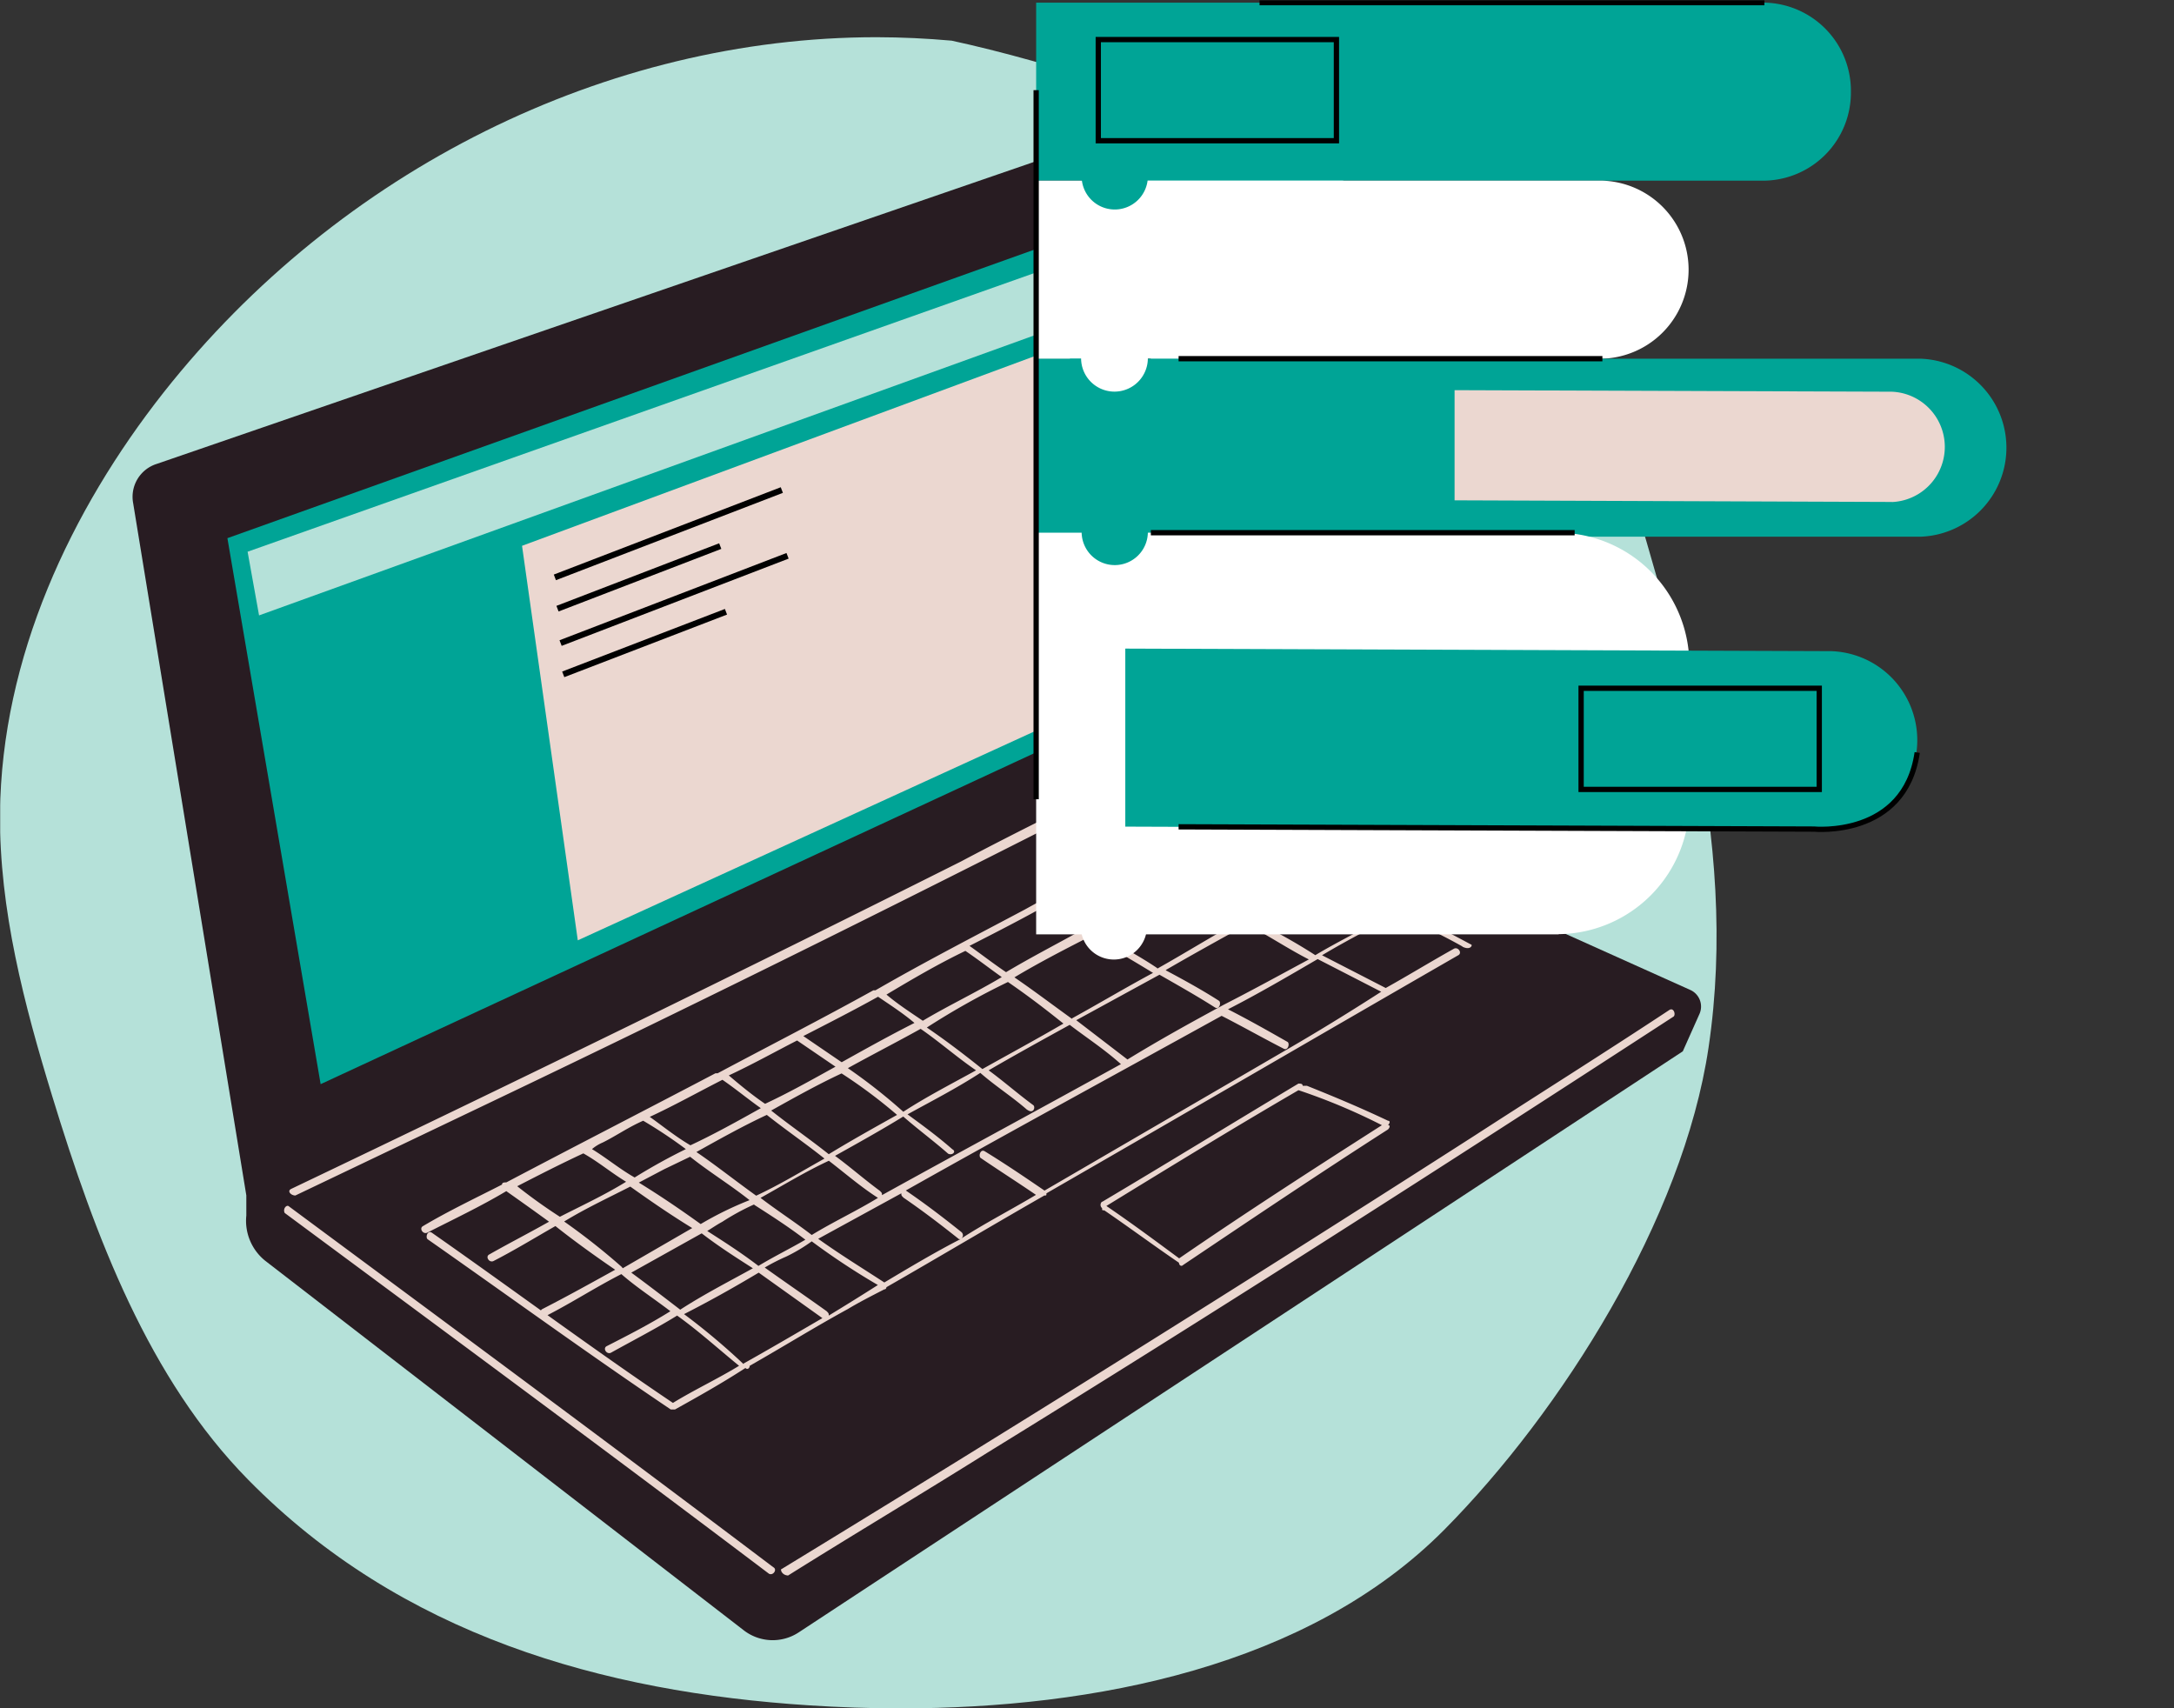
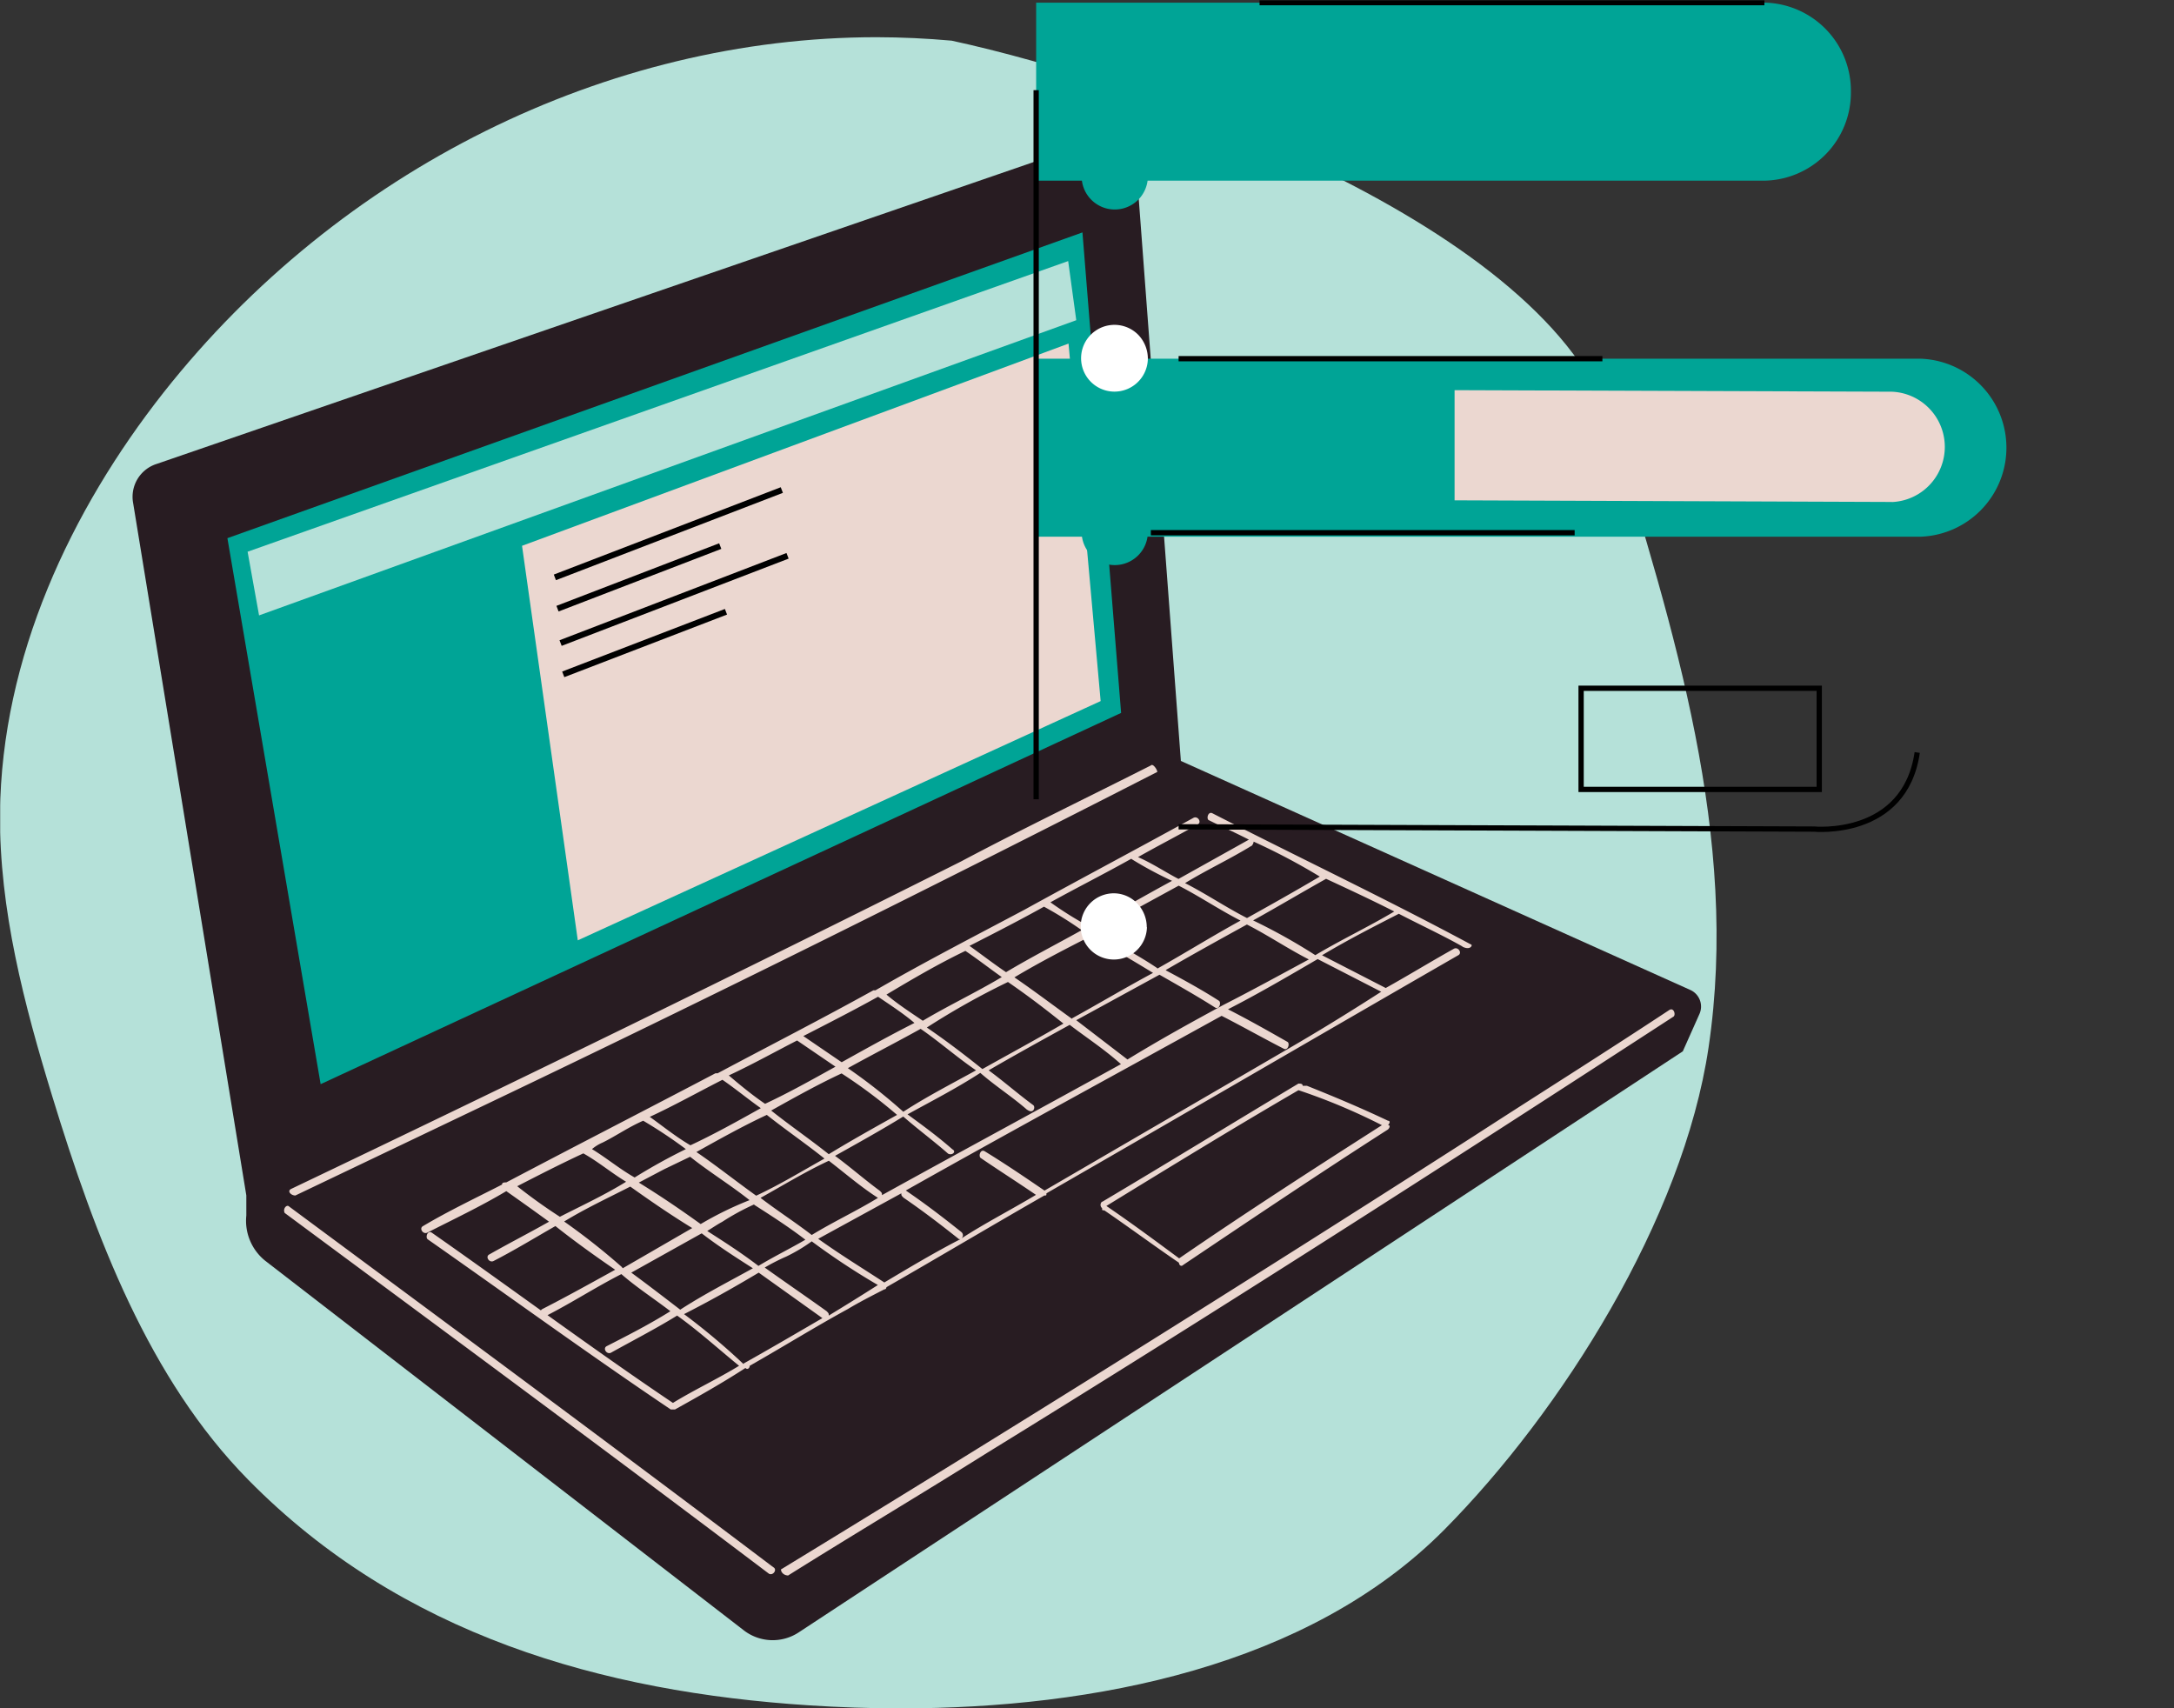
<svg xmlns="http://www.w3.org/2000/svg" id="egFUrlHd2N31" viewBox="0 0 239 187.8">
  <rect x="0" y="0" width="239" height="187.8" fill="#333333" stroke="none" />
  <defs>
    <style>.cls-1,.cls-7,.cls-9{fill:none;}.cls-2{clip-path:url(#clip-path);}.cls-3{fill:#b5e1d9;}.cls-4{fill:#281c22;}.cls-5{fill:#00a496;}.cls-6{fill:#ebd7d0;}.cls-7,.cls-9{stroke:#000;stroke-miterlimit:10;}.cls-7{stroke-width:0.66px;}.cls-8{fill:#fff;}.cls-9{stroke-width:0.58px;}</style>
    <clipPath id="clip-path">
      <rect class="cls-1" x="0.02" y="0.04" width="238.98" height="187.76" />
    </clipPath>
  </defs>
  <g class="cls-2">
    <path class="cls-3" d="M96.37,4.09c-29.58,0-59,14.51-78.39,39.06C7.78,56.1.17,72.28,0,89.38-.09,100,2.66,110.44,5.75,120.53,10.48,136,16.39,151.6,27.29,162.67,44.07,179.73,66.16,186,89,187.47c3.26.21,6.61.33,10,.33,21.28,0,44.85-4.6,59.78-19.64,12.88-13,26.25-34.13,29.05-53C191.27,92.05,184,69.19,177.22,47S125.57,9,104.62,4.47q-4.11-.37-8.25-.38" />
    <path class="cls-4" d="M27.08,133.58v-2.17L14.64,55.32A3.79,3.79,0,0,1,17.22,51L121.14,15.23a2.93,2.93,0,0,1,2.45.46,3.12,3.12,0,0,1,1.3,2.18l4.93,65.78,56.06,25.2a2,2,0,0,1,.94,2.64L185,115.57,87.83,179.43a5.2,5.2,0,0,1-6.1-.24L29.19,138.62a5.63,5.63,0,0,1-2.11-5" />
    <path class="cls-5" d="M123.25,78.37l-88,40.81L25,59.16,119,25.55Z" />
    <path class="cls-3" d="M27.22,60.65l1.26,7,89.84-32.45-.89-6.5Z" />
    <path class="cls-6" d="M127.24,84.85c-24.4,12.48-49,24.72-73.66,36.49L32.47,131.42c-.47,0-.94-.48-.47-.72,24.63-11.76,49.26-23.77,73.65-36,6.8-3.61,13.84-7,20.88-10.56.23-.24.7.48.7.72M86.66,173.18c7.27-4.56,14.54-8.88,21.81-13.44,25.34-15.6,50.43-31.69,75.53-48,.24-.24,0-1-.47-.72-7.27,4.8-14.54,9.36-21.58,13.92q-37.65,24.13-76,47.53c-.23,0,0,.72.71.72M31.3,133.34C49.12,146.54,67,159.74,84.54,173c.47.24.94-.48.47-.72C67.42,159,49.59,145.82,31.77,132.62c-.24-.24-.71.24-.47.72m129.48-29.29c-2.11-1.2-4.69-2.4-7-3.6-2.81,1.44-5.63,2.88-8.44,4.56l7,3.6c2.58-1.44,4.92-2.88,7.5-4.32.47-.24.94.48.47.72-15,8.64-30.26,17.53-45.27,26.17,0,.24,0,.24-.23.24-5.87,3.36-11.5,6.72-17.36,10.08a.26.26,0,0,1-.07.17.21.21,0,0,1-.17.07c-1.4.72-2.81,1.44-4,2.16-3.52,1.92-7,4.08-10.79,6.24,0,.24-.24.48-.47.24-2.58,1.68-5.16,3.12-7.74,4.56h-.47c-8.92-6-17.83-12.48-26.74-18.72-.24-.24,0-1,.46-.72,8.92,6.24,17.6,12.72,26.52,18.72,2.34-1.44,4.92-2.64,7.27-4.08-2.35-1.92-4.46-3.84-6.81-5.52-2.34,1.44-4.69,2.65-7.27,4.08-.47.24-.94-.48-.47-.72,2.35-1.2,4.7-2.4,7-3.84-1.88-1.44-3.75-2.64-5.39-4.08-2.82,1.44-5.4,3.12-8.21,4.56-.47.24-.94-.48-.47-.72,2.81-1.44,5.39-2.88,8-4.32-2.11-1.44-4.46-3.12-6.57-4.8-2.11,1.2-4.46,2.64-6.8,3.84-.47.24-.94-.48-.47-.72,2.11-1.2,4.45-2.4,6.57-3.6-1.65-1.2-3-2.16-4.7-3.36-2.81,1.68-5.86,3.12-8.68,4.56-.47.24-.94-.48-.47-.72,2.82-1.68,5.87-3.12,8.68-4.56,0-.24.24-.24.47-.24,7.74-4.08,15.25-7.93,23-12h.24c5.86-3.12,11.49-6,17.12-9.12h.23c5.4-3.12,11-6,16.42-8.88,6.1-3.36,12.44-6.72,18.54-10.08.47-.24.93.48.47.72-2.12,1.2-4.46,2.4-6.57,3.6,1.64.72,3.05,1.68,4.45,2.4l7.74-4.32c-1.4-.72-3-1.44-4.45-2.16-.24-.24,0-1,.47-.72,9.38,4.8,19,9.36,28.38,14.4.24,0,0,.72-.94.24m-15-7.44h0c-2.58,1.44-5.4,3.12-8,4.56A63.24,63.24,0,0,1,144.6,105c2.81-1.68,5.86-3.12,8.68-4.8-2.35-1.2-4.93-2.4-7.51-3.6M97.45,109.33c1.17,1,2.58,1.92,4,2.88,2.82-1.68,5.87-3.12,8.68-4.8-1.41-1-2.58-1.92-4-2.88-3,1.44-5.86,3.12-8.67,4.8m-9.15,4.56,4.22,2.88c2.58-1.44,5.16-2.88,8-4.32-1.17-1-2.58-1.92-4-2.88-2.59,1.44-5.4,2.88-8.21,4.32m-8.21,4.32c1.17,1,2.58,2.17,4,3.13,2.58-1.2,5.16-2.65,7.74-4.08l-4.22-2.88c-2.35,1.2-4.93,2.64-7.51,3.84m-8.68,4.56c1.41,1,2.82,2.16,4.46,3.12,2.58-1.2,5.16-2.64,7.74-4.08-1.41-1-2.82-2.16-4.22-3.12-2.82,1.44-5.4,2.88-8,4.08m34.24,13.44h-.23c-2.11-1.68-4-3.12-6.1-4.56-.24-.24-.24-.24-.24-.48l-9.14,5c2.34,1.68,4.69,3.12,7.27,4.8,2.81-1.68,5.63-3.36,8.44-4.8m7.28-14.16c-1.65-1.45-3.53-2.64-5.17-4.08-2.58,1.68-5.39,3.12-8,4.56,1.64,1.2,3.29,2.4,4.93,3.84.47.24,0,.72-.47.48-1.64-1.44-3.28-2.64-4.93-4.08-2.34,1.44-4.92,2.88-7.5,4.32,1.64,1.2,3.28,2.64,4.92,3.84.24.24.24.24.24.48,8.68-4.8,17.59-9.6,26.27-14.4-1.88-1.68-3.75-2.88-5.63-4.32-3.05,1.68-6.1,3.36-8.91,5,1.64,1.2,3.28,2.64,4.92,3.84.24.24,0,1-.7.48m-13.61.24c2.58-1.68,5.4-3.12,8-4.56-2.11-1.44-4-3.12-6.09-4.56-2.59,1.44-5.4,2.88-8,4.32a61.29,61.29,0,0,1,6.1,4.8M92.52,118c-2.58,1.2-5.16,2.64-7.74,4.08,2.11,1.68,4.22,3.12,6.33,4.8,2.35-1.44,4.93-2.88,7.51-4.32a56.27,56.27,0,0,0-6.1-4.56m4,13.68h0c-1.88-1.2-3.53-2.64-5.4-4.08-2.58,1.2-4.92,2.64-7.51,4.08,1.88,1.44,3.76,2.64,5.63,4.08,2.35-1.44,4.93-2.64,7.28-4.08m-13.61.72a26.06,26.06,0,0,0-3.52,1.92c-.47.24-1.17.72-1.64,1,1.87,1.2,3.75,2.4,5.63,3.84,1.64-1,3.52-1.92,5.16-2.88-1.88-1.44-3.76-2.64-5.63-3.84m-.47-.48c-2.11-1.68-4.46-3.12-6.57-4.8L73,128.54,70.23,130c2.34,1.44,4.46,2.88,6.8,4.56a37.46,37.46,0,0,1,5.4-2.64m.7-.48c2.58-1.2,4.93-2.64,7.51-4.08-2.11-1.68-4.22-3.12-6.34-4.8-2.58,1.2-5.16,2.64-7.74,4.08,2.12,1.44,4.23,3.12,6.57,4.8m18.77-18.48c2.11,1.44,4,2.88,6.1,4.56,3-1.68,6.1-3.36,8.91-5-2.11-1.69-4-3.13-6.1-4.57a83.22,83.22,0,0,0-8.91,5m15.95-1c3.05-1.68,5.86-3.36,8.91-5-2.34-1.44-4.45-2.64-6.8-4.07-2.82,1.44-5.63,2.88-8.44,4.56,2.11,1.44,4,2.88,6.33,4.56m9.38-5.52c3-1.68,6.1-3.61,9.15-5.28-2.35-1.2-4.46-2.64-6.8-3.84l-9.15,5c2.35,1.44,4.69,2.64,6.8,4.07m.94.24c1.88,1,4,2.16,5.86,3.36.24.24,0,1-.46.72-1.88-1.2-4-2.4-6.1-3.6l-9.15,5,5.63,4.32c3.52-2.16,7-4.08,10.55-6,3.29-1.68,6.34-3.36,9.39-5-2.35-1.2-4.46-2.64-6.81-3.84-3.05,1.68-6.09,3.36-8.91,5m23.69,2.4-7-3.6c-3.29,1.92-6.57,3.84-9.86,5.52,2.35,1.2,4.46,2.4,6.57,3.6.24.24,0,1-.47.72-2.34-1.2-4.45-2.4-6.8-3.6-11.73,6.48-23.22,12.72-34.72,19.2,2.11,1.44,4,2.88,6.1,4.56a.47.47,0,0,1,.18.36.44.44,0,0,1-.18.36c2.58-1.68,5.4-3.12,8.21-4.8-2.11-1.44-4-2.64-6.1-4.07-.23-.24,0-1,.47-.72,2.35,1.44,4.46,2.88,6.57,4.32l26-15.13c3.75-2.16,7.27-4.32,11-6.72M96.51,141.26a78,78,0,0,1-7.27-4.8,18.25,18.25,0,0,1-2.82,1.68,21.66,21.66,0,0,0-2.35,1.2c2.35,1.68,4.46,3.12,6.81,4.8.23.24.23.24.23.48,1.64-1,3.52-2.16,5.4-3.36M81.73,149.9c3-1.68,5.86-3.36,8.68-5l-7-5c-2.81,1.68-5.39,3.12-8.21,4.56a73.52,73.52,0,0,1,6.57,5.52m-7-6c2.58-1.68,5.4-3.12,8-4.56-1.88-1.2-3.76-2.4-5.63-3.84l-7.74,4.32c1.64,1.2,3.52,2.64,5.39,4.08m-6.33-4.56L76.1,135c-2.35-1.44-4.46-2.89-6.81-4.56-2.34,1.2-4.92,2.4-7.27,3.84a73,73,0,0,1,6.34,5m-6.81-5.52c2.35-1.2,4.93-2.4,7.28-3.85-1.65-1-3-2.16-4.7-3.12-2.58,1.2-4.92,2.4-7.27,3.61,1.51,1.2,3.08,2.32,4.69,3.36m3.53-7.44c1.64,1,3,2.16,4.69,3.12a64.33,64.33,0,0,1,5.63-3.12,51.57,51.57,0,0,0-4.69-3.12c-1.65.72-3,1.68-4.46,2.4a4.56,4.56,0,0,0-1.17.72m41.52-22.33c1.4,1,2.58,1.92,4,2.88,2.82-1.68,5.63-3.12,8.21-4.56H119a42.07,42.07,0,0,0-4.23-2.64c-2.58,1.44-5.39,2.88-8.21,4.32m17.83-9.6c-3,1.68-5.87,3.12-8.91,4.8a39.19,39.19,0,0,0,4.22,2.64c3.28-1.68,6.1-3.36,9.15-5a41.57,41.57,0,0,1-4.46-2.4M137.55,93c-2.34,1.44-4.92,2.64-7.27,4.08,2.35,1.2,4.46,2.64,6.81,3.84,2.58-1.44,5.16-2.88,8-4.56a68.21,68.21,0,0,0-7.27-3.84.76.76,0,0,1-.24.48m-16.42,39.12c7.27-4.32,14.31-8.64,21.58-13,.24,0,.47,0,.47.24h.47c3,1.2,5.87,2.4,8.91,3.84.24,0,.24.24,0,.48.24,0,.24.24,0,.48-7.5,4.8-15,9.85-22.51,14.89-.24.24-.47,0-.47-.24-2.82-1.92-5.4-3.84-8.21-5.76-.24,0-.24,0-.24-.24a.45.45,0,0,1-.17-.36.46.46,0,0,1,.17-.36m21.58-12.24h0c-7,4.07-14.07,8.4-21.11,12.72,2.82,1.92,5.4,3.84,8,5.76,7.27-5,14.78-9.84,22.29-14.64a66.56,66.56,0,0,0-9.15-3.84" />
    <path class="cls-6" d="M57.39,60l6.13,43.37L121,77.07l-3.53-39.3Z" />
    <line class="cls-7" x1="61" y1="63.47" x2="85.95" y2="53.87" />
    <line class="cls-7" x1="61.29" y1="66.91" x2="79.18" y2="60.03" />
    <line class="cls-7" x1="61.63" y1="70.69" x2="86.58" y2="61.1" />
    <line class="cls-7" x1="61.92" y1="74.13" x2="79.81" y2="67.25" />
    <path class="cls-5" d="M194,19.86H113.91V.29H194a9.69,9.69,0,0,1,9.48,9.79A9.68,9.68,0,0,1,194,19.86" />
-     <path class="cls-8" d="M176.16,39.43H113.91V19.86h62.25a9.79,9.79,0,0,1,0,19.57" />
    <path class="cls-5" d="M211.1,59H113.91V39.43H211.1a9.79,9.79,0,0,1,0,19.57" />
-     <path class="cls-8" d="M171.36,102.71H113.91V58.56h57.45a14.53,14.53,0,0,1,14.36,14.7V88a14.53,14.53,0,0,1-14.36,14.69" />
-     <path class="cls-5" d="M201.3,91.15l-77.59-.28V71.3l77.59.28a9.79,9.79,0,0,1,0,19.57" />
    <path class="cls-5" d="M126.19,58.56a3.64,3.64,0,1,1-3.63-3.72,3.59,3.59,0,0,1,2.57,1.09,3.76,3.76,0,0,1,1.06,2.63" />
    <path class="cls-8" d="M126.19,39.43a3.67,3.67,0,1,1-1.06-2.63,3.78,3.78,0,0,1,1.06,2.63" />
    <path class="cls-5" d="M126.19,19.46a3.64,3.64,0,1,1-3.63-3.71,3.59,3.59,0,0,1,2.57,1.09,3.74,3.74,0,0,1,1.06,2.62" />
    <path class="cls-6" d="M208,55.18,159.91,55V42.89l48.07.17a6.07,6.07,0,0,1,0,12.13" />
    <line class="cls-9" x1="129.57" y1="39.43" x2="176.16" y2="39.43" />
    <line class="cls-9" x1="126.52" y1="58.56" x2="173.11" y2="58.56" />
    <path class="cls-9" d="M129.57,90.89l69.84.25s10,1,11.36-8.42" />
-     <rect class="cls-9" x="120.74" y="4.35" width="26.18" height="11.12" />
    <rect class="cls-9" x="173.82" y="75.66" width="26.18" height="11.12" />
    <path class="cls-8" d="M126.09,101.92a3.64,3.64,0,1,1-3.64-3.72A3.57,3.57,0,0,1,125,99.29a3.77,3.77,0,0,1,1.07,2.63" />
    <line class="cls-9" x1="138.47" y1="0.29" x2="193.97" y2="0.29" />
    <line class="cls-9" x1="113.91" y1="9.91" x2="113.91" y2="87.86" />
  </g>
</svg>